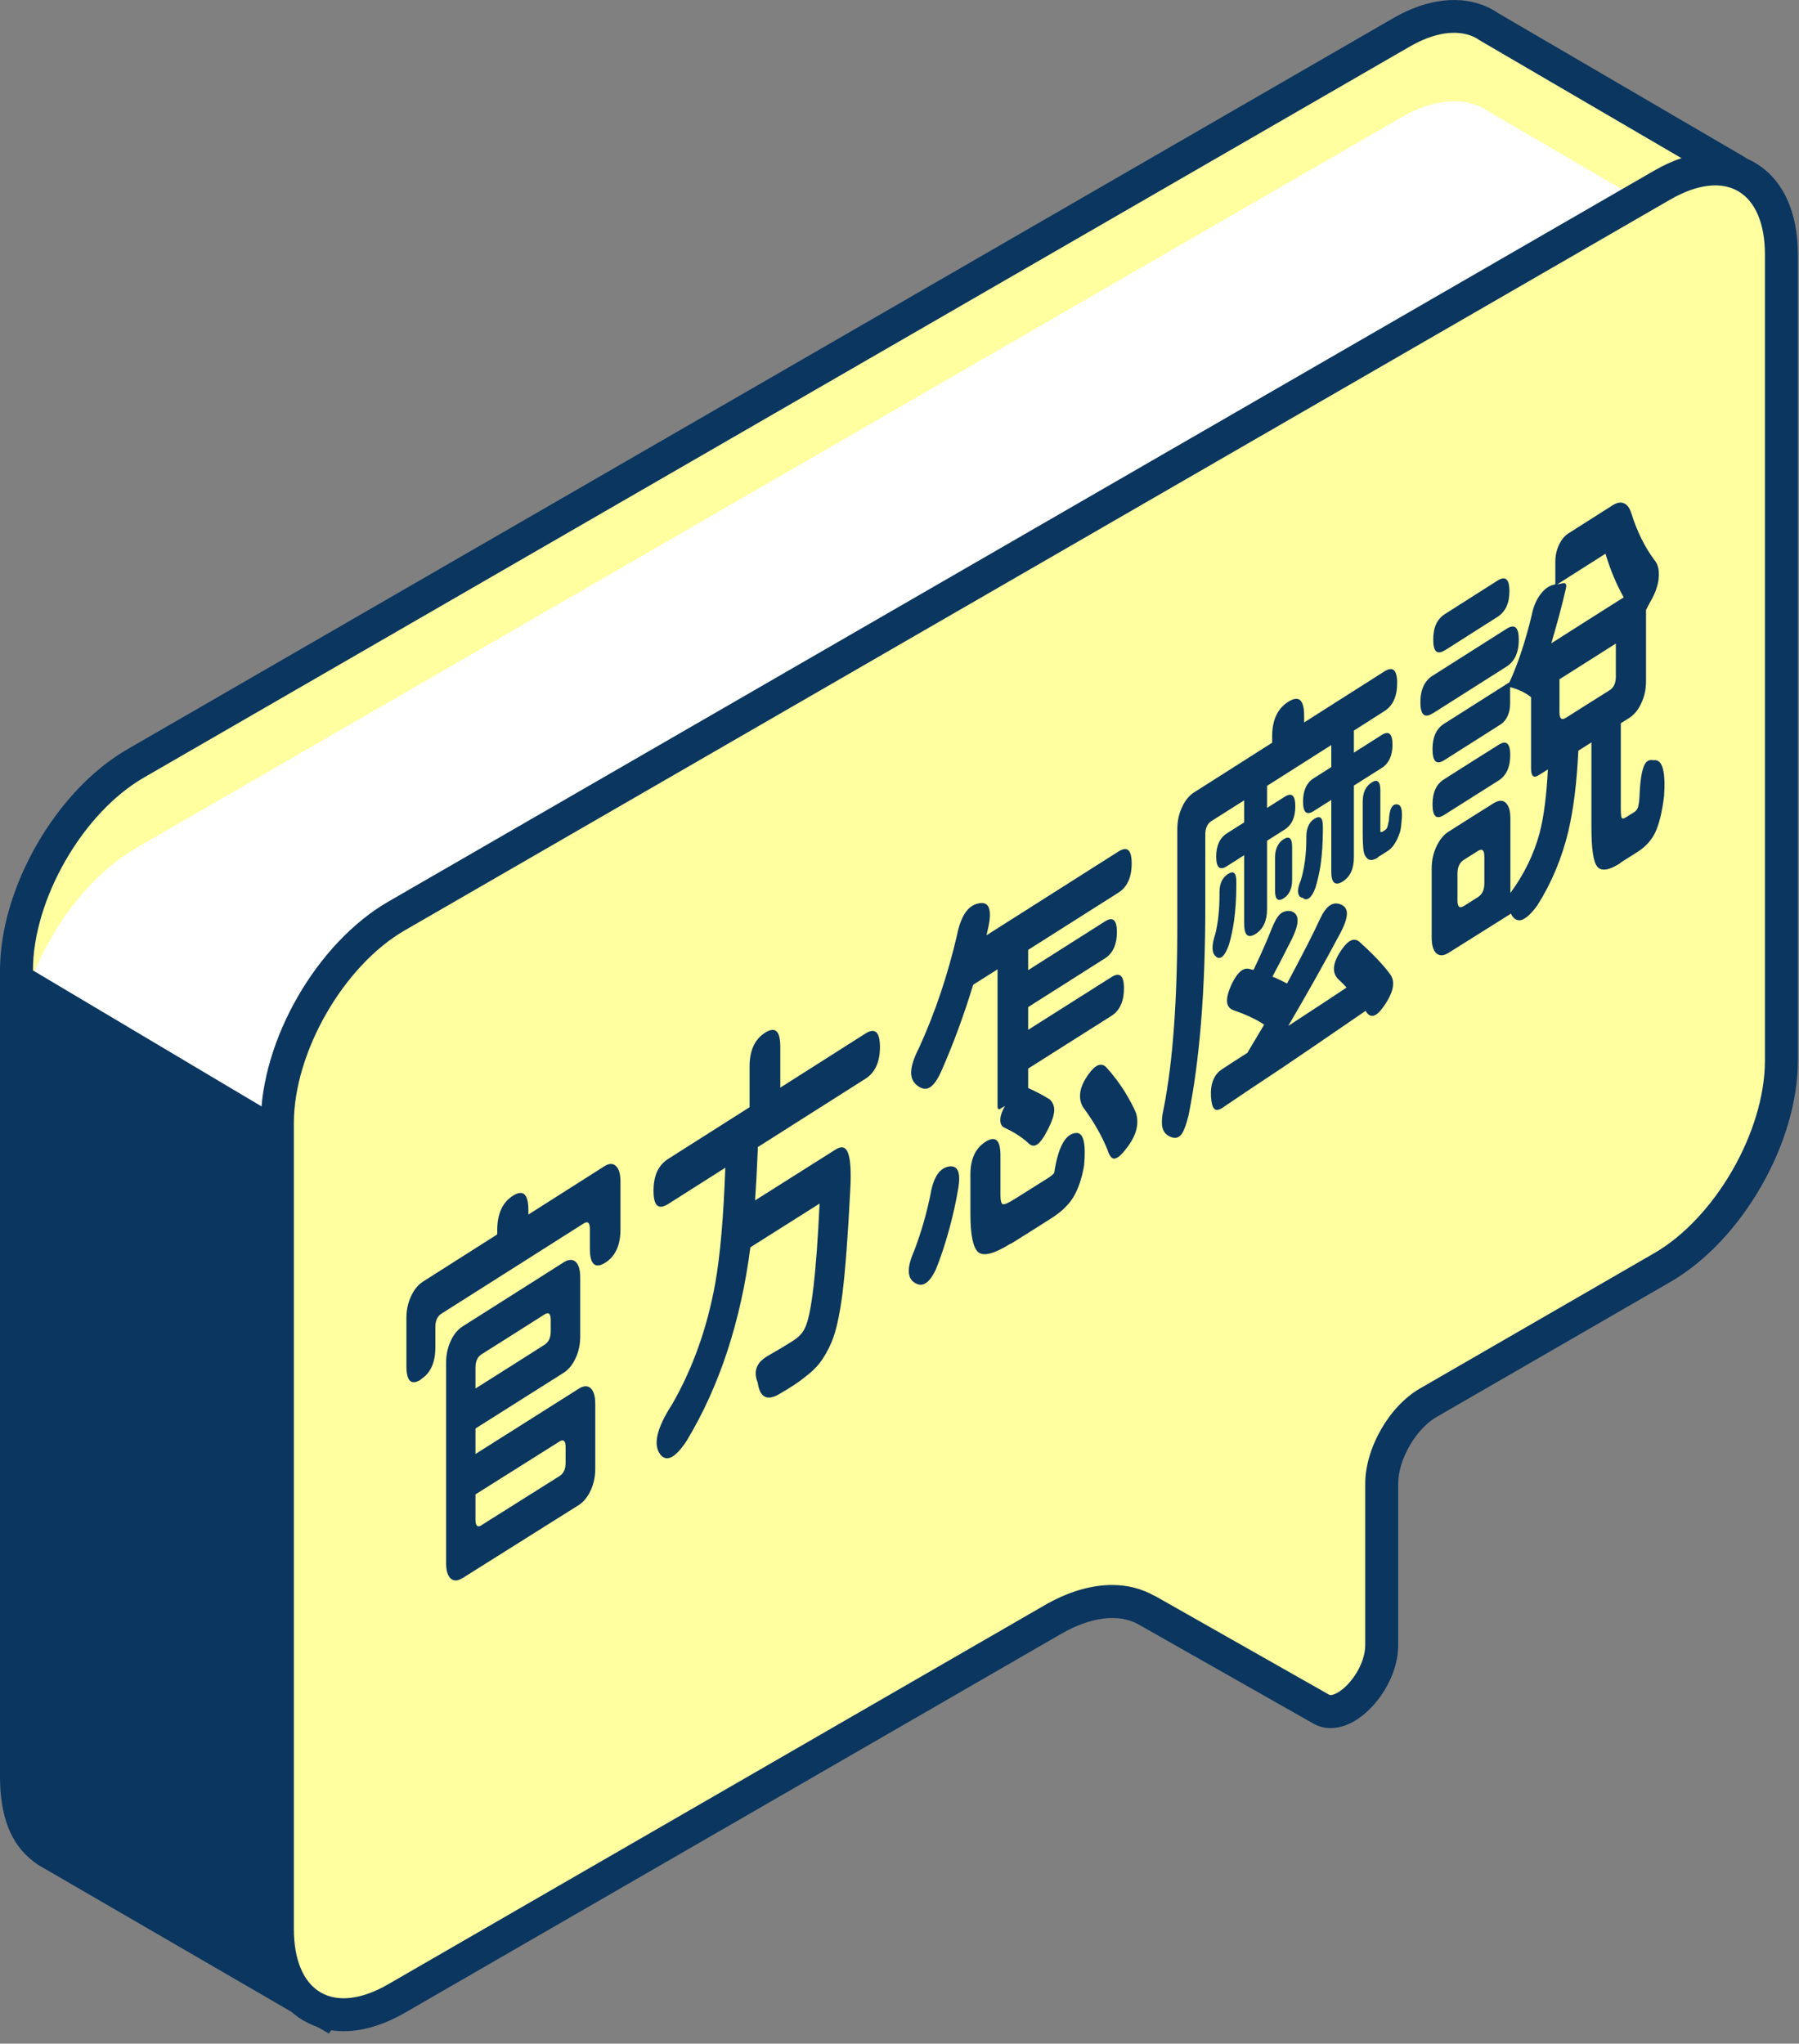
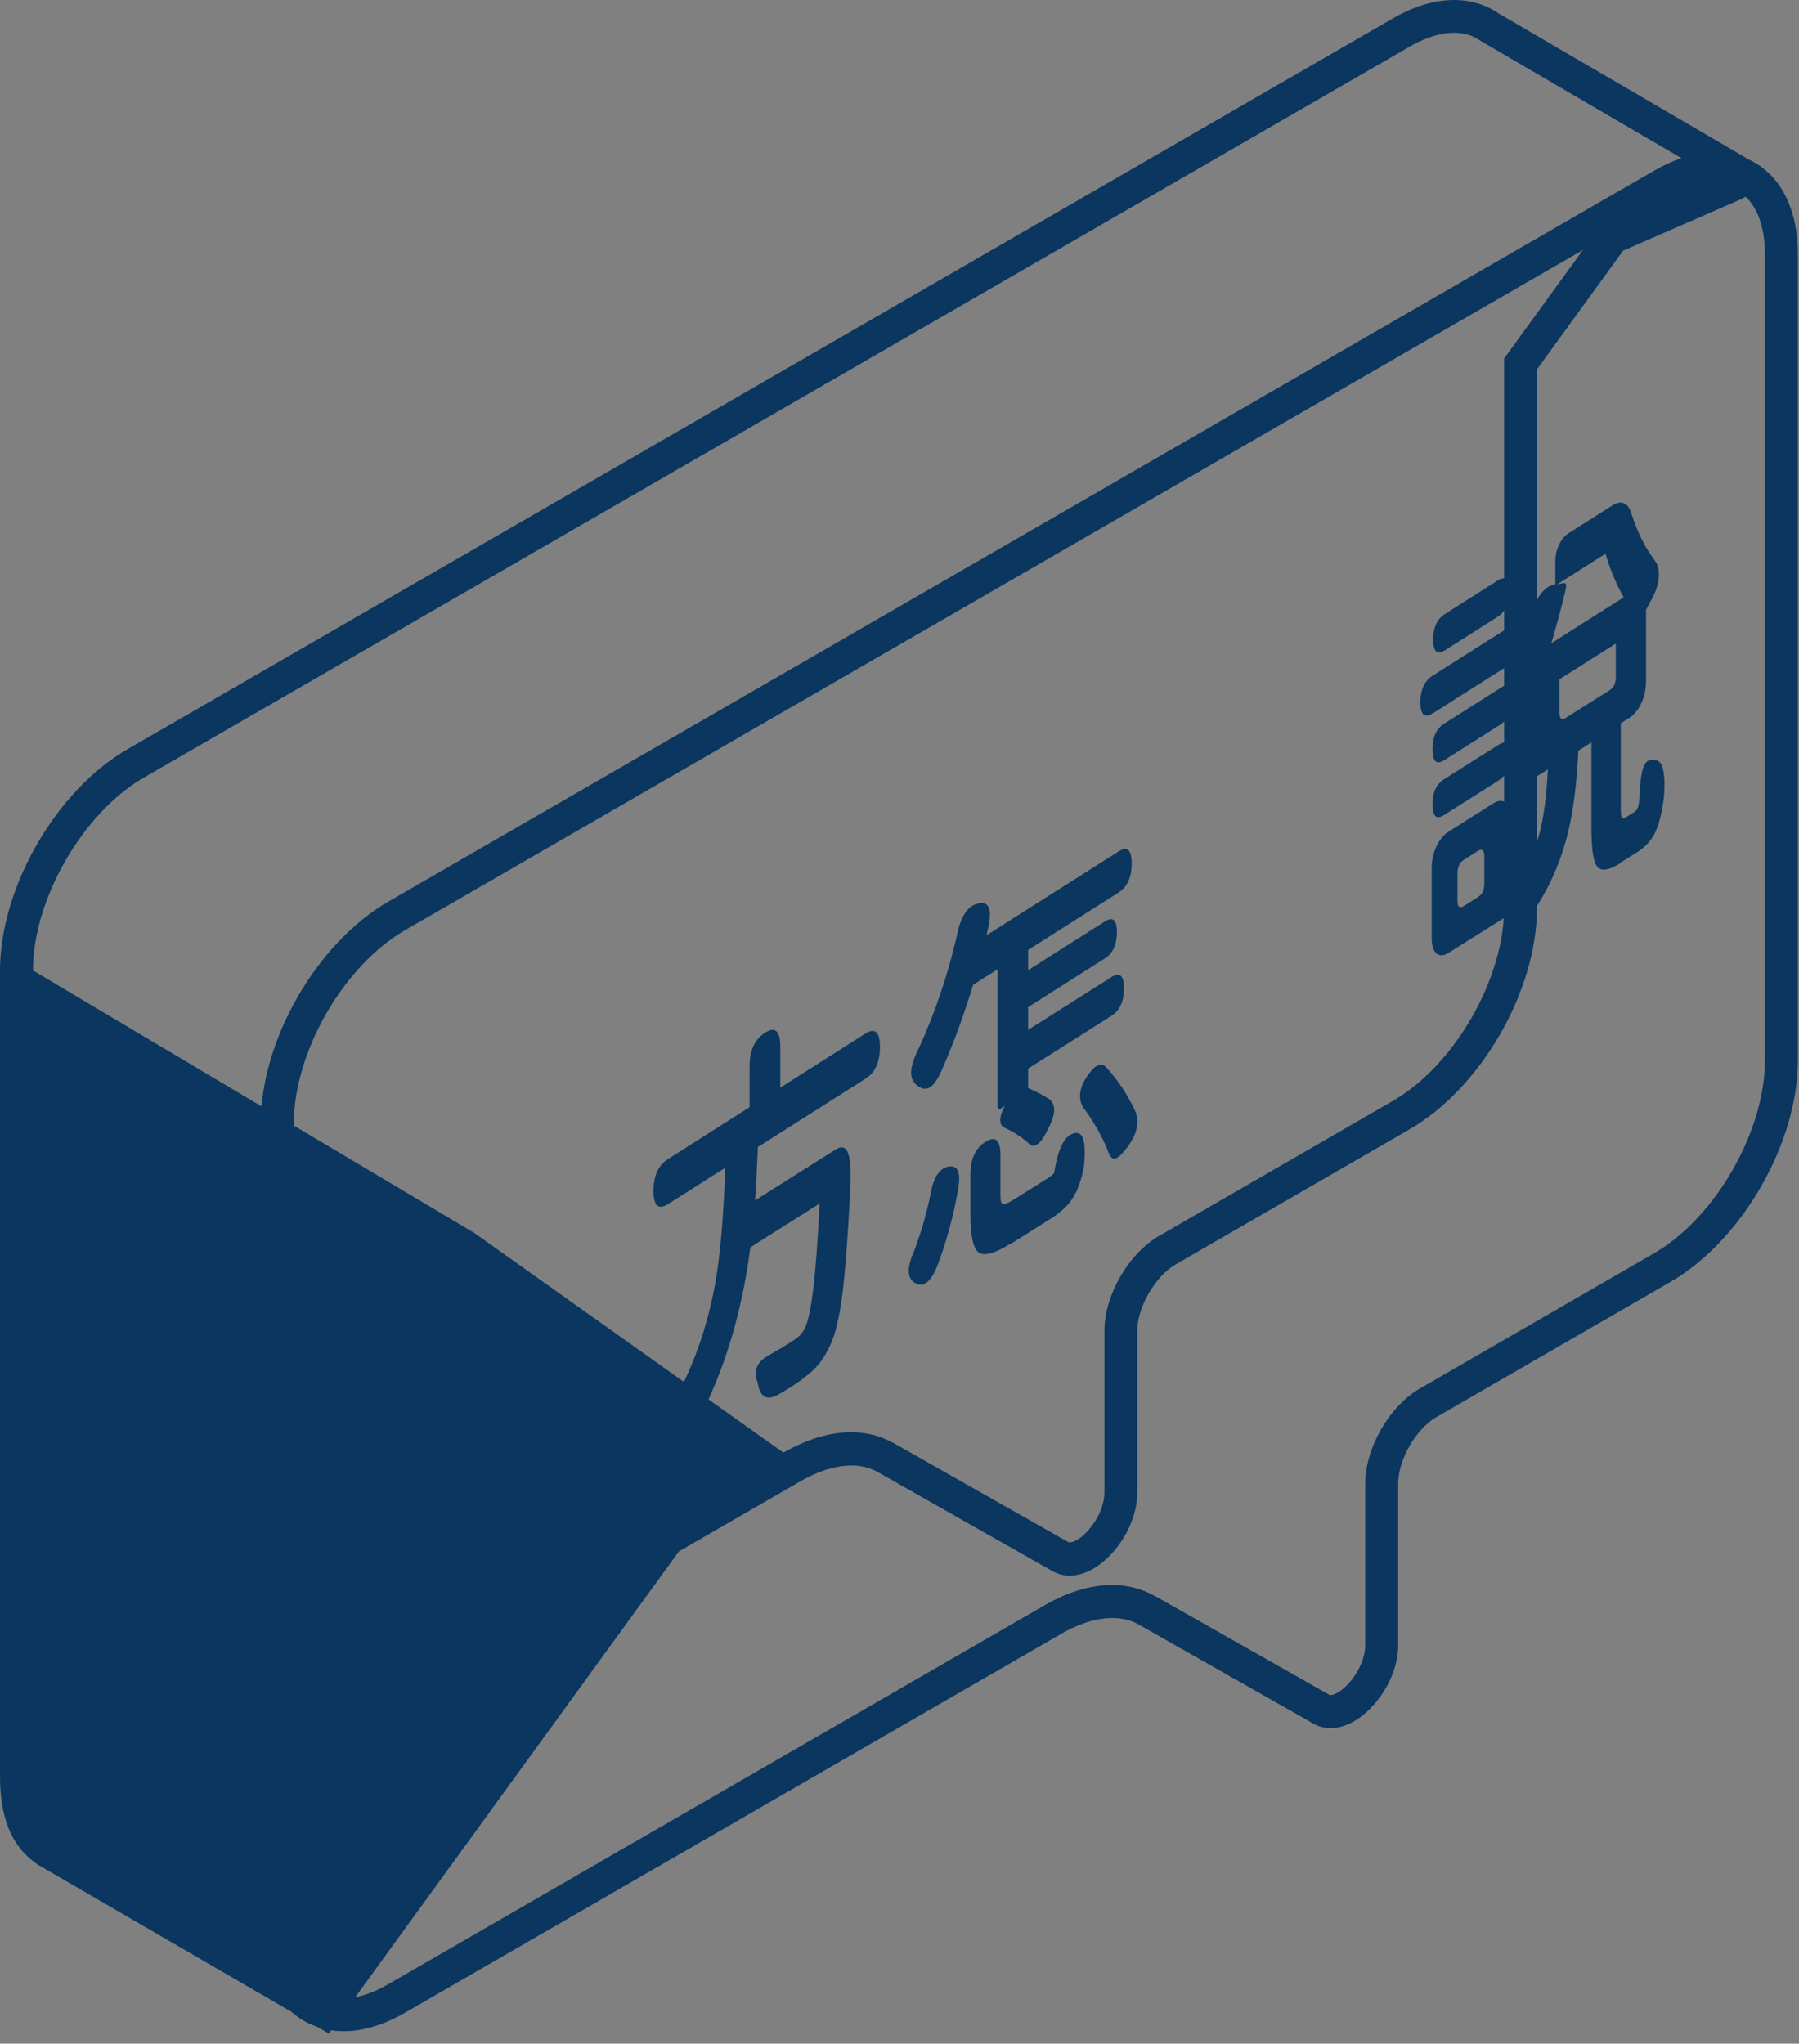
<svg xmlns="http://www.w3.org/2000/svg" width="162" height="184" viewBox="0 0 162 184" fill="none">
  <rect x="0" y="0" width="162" height="184" fill="#808080" stroke="none" />
-   <path d="M12.217 68.74L126.193 2.933C128.961 1.332 131.481 1.108 133.38 2.014C133.653 2.139 133.901 2.288 134.149 2.461L156.279 15.382C156.751 15.655 156.714 16.35 156.205 16.561L145.196 21.377L136.917 32.771V81.747C136.917 88.624 132.114 96.977 126.181 100.402L105.118 112.566C102.81 113.894 100.923 117.17 100.923 119.839V134.385C100.923 137.675 97.51 141.311 95.487 140.169L79.749 131.245C77.502 129.967 74.461 130.277 71.296 132.102L60.101 138.568L29.183 181.14L4.099 166.582L3.901 166.42C2.275 165.179 1.48 163.069 1.48 159.954V87.407C1.48 80.531 6.284 72.178 12.217 68.752V68.74Z" fill="#FFFF9F" />
-   <path d="M12.217 76.373L126.193 10.566C128.961 8.965 131.481 8.741 133.38 9.647C133.653 9.771 133.901 9.92 134.149 10.094L156.279 23.015C156.751 23.288 156.714 23.983 156.205 24.194L145.196 29.01L136.917 40.404V89.38C136.917 96.256 132.114 104.609 126.181 108.035L105.118 120.198C102.81 121.527 100.923 124.803 100.923 127.472L79.749 138.878C77.502 137.6 74.461 137.91 71.296 139.735L60.101 146.201L1.48 95.04C1.48 88.164 6.284 79.811 12.217 76.385V76.373Z" fill="white" />
  <path d="M3.351 167.849L3.004 167.589C0.981 166.05 0 163.543 0 159.943V87.397C0 79.937 5.039 71.174 11.468 67.463L125.445 1.644C128.536 -0.143 131.577 -0.478 134.009 0.664C134.357 0.825 134.68 1.023 134.891 1.172L157.021 14.093C157.728 14.503 158.125 15.26 158.076 16.079C158.026 16.886 157.53 17.593 156.797 17.928L146.16 22.57L138.403 33.257V81.749C138.403 89.221 133.364 97.972 126.922 101.683L105.86 113.846C104.023 114.913 102.409 117.706 102.409 119.828V134.375C102.409 137.329 100.386 140.109 98.475 141.226C97.171 141.983 95.843 142.07 94.763 141.45L79.025 132.526C77.275 131.52 74.719 131.831 72.05 133.382L61.128 139.687L29.614 183.091L3.364 167.862L3.351 167.849ZM80.478 129.932L96.228 138.856C96.327 138.905 96.6 138.868 96.985 138.645C98.177 137.95 99.455 136.063 99.455 134.363V119.816C99.455 116.614 101.627 112.853 104.395 111.264L125.458 99.101C130.969 95.924 135.449 88.129 135.449 81.737V32.276L144.249 20.162L154.141 15.831L133.289 3.655C133.116 3.531 132.942 3.431 132.743 3.332C131.204 2.612 129.144 2.922 126.935 4.201L12.958 70.008C7.447 73.185 2.966 80.98 2.966 87.372L42.721 111.016L70.548 130.788C72.671 129.559 74.743 128.951 76.642 128.951C78.02 128.951 79.311 129.274 80.465 129.932H80.478Z" fill="#0A3660" />
-   <path d="M149.686 16.68L35.709 82.487C29.776 85.912 24.973 94.265 24.973 101.142V173.688C24.973 180.564 29.776 183.369 35.709 179.944L94.789 145.836C97.954 144.012 100.982 143.701 103.241 144.98L118.979 153.904C121.002 155.046 124.415 151.409 124.415 148.12V133.598C124.415 130.905 126.29 127.641 128.611 126.3L149.673 114.137C155.606 110.711 160.409 102.358 160.409 95.482V22.935C160.409 16.059 155.606 13.254 149.673 16.68H149.686Z" fill="#FFFF9F" />
  <path d="M27.394 181.963C24.875 180.511 23.484 177.569 23.484 173.672V101.125C23.484 93.653 28.523 84.903 34.965 81.18L148.942 15.373C152.268 13.449 155.483 13.188 157.99 14.628C160.51 16.08 161.9 19.022 161.9 22.919V95.466C161.9 102.938 156.861 111.688 150.431 115.411L129.369 127.575C127.495 128.655 125.906 131.41 125.906 133.582V148.104C125.906 151.058 123.883 153.838 121.971 154.955C120.668 155.712 119.34 155.799 118.26 155.178L102.522 146.254C100.747 145.249 98.203 145.572 95.547 147.111L36.467 181.218C34.543 182.323 32.669 182.881 30.944 182.881C29.665 182.881 28.474 182.571 27.407 181.963H27.394ZM103.974 143.673L119.712 152.597C119.812 152.646 120.085 152.609 120.47 152.386C121.661 151.691 122.94 149.804 122.94 148.104V133.582C122.94 130.367 125.112 126.594 127.879 125.006L148.942 112.842C154.453 109.665 158.933 101.87 158.933 95.478V22.931C158.933 20.139 158.077 18.116 156.513 17.21C154.974 16.316 152.802 16.589 150.431 17.954L36.455 83.761C30.944 86.939 26.463 94.733 26.463 101.125V173.672C26.463 176.465 27.32 178.488 28.884 179.394C30.422 180.287 32.595 180.027 34.965 178.649L94.045 144.542C96.167 143.313 98.24 142.705 100.139 142.705C101.517 142.705 102.808 143.027 103.962 143.685L103.974 143.673Z" fill="#0A3660" />
-   <path d="M37.901 124.209C37.032 124.768 36.598 124.358 36.598 122.993V118.649C36.598 117.966 36.734 117.321 37.007 116.725C37.28 116.129 37.628 115.695 38.062 115.409L44.777 111.14V110.755C44.777 109.29 45.249 108.26 46.179 107.664C47.11 107.069 47.582 107.503 47.582 108.968V109.352L54.396 105.021C54.831 104.735 55.19 104.723 55.464 104.983C55.736 105.232 55.873 105.703 55.873 106.398V110.693C55.873 112.108 55.414 113.113 54.508 113.684C53.602 114.255 53.118 113.858 53.118 112.431V110.656C53.118 110.085 52.931 109.923 52.572 110.147L46.155 114.218L39.75 118.276C39.39 118.5 39.204 118.909 39.204 119.468V121.305C39.204 122.67 38.77 123.638 37.901 124.184V124.209ZM41.649 142.082C41.215 142.355 40.855 142.368 40.582 142.119C40.309 141.859 40.172 141.399 40.172 140.717V122.67C40.172 121.988 40.309 121.342 40.582 120.746C40.855 120.151 41.202 119.716 41.649 119.431L46.192 116.551L50.772 113.647C51.206 113.374 51.566 113.361 51.839 113.61C52.112 113.858 52.249 114.33 52.249 115.025V120.349C52.249 121.032 52.112 121.677 51.839 122.273C51.566 122.869 51.206 123.303 50.772 123.589L42.816 128.615V130.912L52.125 125.028C52.559 124.755 52.919 124.743 53.192 124.991C53.465 125.252 53.602 125.711 53.602 126.406V132.264C53.602 132.947 53.465 133.592 53.192 134.188C52.919 134.784 52.559 135.218 52.125 135.504L41.637 142.095L41.649 142.082ZM42.816 125.016L46.192 122.881L49.047 121.069C49.407 120.833 49.593 120.436 49.593 119.878V118.847C49.593 118.276 49.407 118.115 49.047 118.338L43.362 121.938C43.002 122.161 42.816 122.571 42.816 123.129V125.004V125.016ZM43.362 137.316L46.875 135.107L50.387 132.897C50.747 132.674 50.933 132.277 50.933 131.706V130.291C50.933 129.72 50.747 129.559 50.387 129.782L42.816 134.548V136.82C42.816 137.39 43.002 137.552 43.362 137.328V137.316Z" fill="#0A3660" />
  <path d="M59.481 130.978C58.786 130.109 59.121 128.608 60.511 126.46C62.373 123.233 63.663 119.609 64.396 115.612C64.855 113.068 65.153 109.58 65.314 105.137L60.151 108.414C59.282 108.96 58.848 108.563 58.848 107.21C58.848 105.857 59.282 104.914 60.151 104.355L67.499 99.688V96.014C67.499 94.587 67.958 93.582 68.889 92.986C69.82 92.39 70.266 92.825 70.266 94.252V97.926L77.924 93.06C78.793 92.502 79.24 92.911 79.24 94.264C79.24 95.617 78.806 96.573 77.924 97.131L73.717 99.8L68.243 103.275V103.424C68.156 105.472 68.07 107.024 67.995 108.079L75.243 103.499C75.752 103.176 76.112 103.25 76.323 103.71C76.572 104.243 76.659 105.348 76.572 107.011C76.361 111.194 76.125 114.346 75.864 116.456C75.603 118.455 75.281 119.919 74.871 120.863C74.549 121.607 74.189 122.24 73.791 122.749C73.444 123.184 72.985 123.618 72.414 124.04C71.967 124.412 71.222 124.909 70.167 125.517C69.087 126.15 68.442 125.827 68.243 124.549V124.512L68.219 124.45C67.809 123.432 68.144 122.625 69.224 122.029C69.844 121.682 70.577 121.247 71.396 120.726C71.917 120.403 72.277 120.019 72.476 119.584C73.059 118.455 73.506 114.719 73.804 108.364L67.573 112.299C66.704 118.976 64.805 124.772 61.864 129.675C60.846 131.239 60.052 131.673 59.468 130.966L59.481 130.978Z" fill="#0A3660" />
  <path d="M82.569 115.597C81.675 115.224 81.601 114.231 82.333 112.593C82.966 110.905 83.45 109.23 83.785 107.566C84.046 105.99 84.617 105.146 85.486 105.022C86.255 104.923 86.528 105.568 86.293 106.983C86.094 108.187 85.821 109.403 85.486 110.644C85.089 112.084 84.679 113.313 84.269 114.306C83.736 115.435 83.165 115.857 82.569 115.597ZM92.499 102.825C91.928 102.329 91.257 101.907 90.488 101.547C90.227 101.447 90.091 101.236 90.078 100.889C90.066 100.541 90.19 100.144 90.438 99.672L90.488 99.573L90.091 99.821C89.917 99.933 89.83 99.846 89.83 99.586V87.273L87.633 88.663C86.789 91.444 85.821 94.05 84.754 96.47C84.418 97.215 84.083 97.674 83.761 97.885C83.438 98.096 83.09 98.071 82.718 97.823C82.259 97.525 82.035 97.091 82.048 96.532C82.06 95.974 82.296 95.242 82.768 94.323C84.195 91.195 85.337 87.819 86.181 84.183C86.516 82.507 87.137 81.564 88.055 81.353C89.061 81.092 89.371 81.849 88.974 83.587C88.924 83.785 88.887 83.996 88.837 84.207L95.366 80.062L100.727 76.661C101.522 76.165 101.907 76.525 101.907 77.741C101.907 78.982 101.509 79.863 100.727 80.36L92.585 85.523V87.348L99.511 82.954C100.219 82.507 100.579 82.83 100.579 83.922C100.579 85.014 100.219 85.833 99.511 86.28L92.585 90.674V92.722L100.094 87.968C100.839 87.497 101.212 87.832 101.212 88.986C101.212 90.14 100.839 90.984 100.094 91.456L92.585 96.21V97.96C93.355 98.307 94 98.655 94.534 98.99C94.832 99.288 94.956 99.635 94.931 100.045C94.894 100.454 94.72 101.001 94.373 101.671C94 102.403 93.678 102.862 93.405 103.036C93.107 103.247 92.809 103.173 92.499 102.813V102.825ZM90.997 111.973C89.557 112.879 88.601 113.127 88.105 112.754C87.633 112.357 87.385 111.228 87.385 109.341V105.729C87.385 104.352 87.844 103.371 88.75 102.8C89.656 102.229 90.091 102.651 90.091 104.029V107.616C90.091 108.112 90.165 108.386 90.314 108.423C90.463 108.46 90.798 108.311 91.319 107.988L94.397 106.052C94.609 105.916 94.795 105.767 94.931 105.605C95.291 103.235 95.961 102.031 96.954 102.006C97.575 102.006 97.798 102.974 97.624 104.923C97.413 106.164 97.066 107.132 96.607 107.864C96.172 108.547 95.515 109.155 94.633 109.714L92.809 110.868L91.009 111.997L90.997 111.973ZM100.454 104.302C100.157 104.389 99.921 104.141 99.734 103.533C99.226 102.279 98.531 101.063 97.674 99.883C97.352 99.486 97.215 99.015 97.265 98.469C97.314 97.922 97.575 97.339 98.022 96.719C98.642 95.85 99.176 95.639 99.623 96.098C100.231 96.768 100.765 97.476 101.249 98.233C101.708 98.99 102.068 99.648 102.291 100.194C102.589 101.137 102.353 102.13 101.596 103.185C101.1 103.855 100.727 104.228 100.454 104.29V104.302Z" fill="#0A3660" />
-   <path d="M106.316 102.207C106.055 102.492 105.72 102.517 105.298 102.306C104.951 102.132 104.752 101.859 104.665 101.462C104.591 101.065 104.628 100.494 104.802 99.737C105.609 95.641 106.018 90.105 106.018 83.155V74.64C106.018 73.945 106.155 73.287 106.44 72.679C106.713 72.071 107.086 71.624 107.532 71.339L110.288 69.588L114.557 66.87V66.299C114.557 64.835 115.041 63.792 116.01 63.184C116.978 62.576 117.437 63.01 117.437 64.475V65.046L124.661 60.453C125.43 59.969 125.815 60.317 125.815 61.496C125.815 62.7 125.43 63.544 124.661 64.028L121.918 65.778V67.764L124.425 66.175C125.07 65.766 125.393 66.064 125.393 67.044C125.393 68.025 125.07 68.732 124.425 69.142L121.918 70.73V77.184C121.918 78.215 121.582 78.947 120.912 79.369C120.242 79.791 119.882 79.505 119.882 78.475V72.021L118.293 73.027C117.648 73.436 117.338 73.138 117.338 72.158C117.338 71.177 117.66 70.482 118.293 70.073L119.882 69.067V67.081L114.098 70.755V72.741L115.687 71.736C116.332 71.326 116.643 71.624 116.643 72.605C116.643 73.585 116.32 74.28 115.687 74.69L114.098 75.695V81.851C114.098 82.906 113.751 83.651 113.068 84.085C112.385 84.52 112.038 84.21 112.038 83.155V76.998L110.474 77.991C109.841 78.401 109.518 78.103 109.518 77.123C109.518 76.142 109.841 75.447 110.474 75.037L112.038 74.044V72.058L109.096 73.92C108.724 74.156 108.538 74.566 108.538 75.137V81.578C108.538 89.199 108.029 95.492 107.023 100.444C106.8 101.35 106.564 101.946 106.316 102.219V102.207ZM122.973 91.011C119.795 93.196 117.3 94.896 115.501 96.112C113.291 97.577 111.492 98.781 110.102 99.724C109.742 99.972 109.481 99.997 109.332 99.811C109.183 99.675 109.084 99.302 109.047 98.731C108.985 97.552 109.332 96.721 110.077 96.249C110.548 95.926 111.293 95.455 112.323 94.797C112.646 94.251 113.155 93.407 113.838 92.252C113.13 91.781 112.236 91.359 111.132 90.974C110.337 90.726 110.288 89.906 110.97 88.492C111.442 87.548 111.939 87.126 112.46 87.226C112.559 87.263 112.696 87.288 112.882 87.325C113.552 85.922 114.111 84.656 114.545 83.539C114.793 82.931 115.041 82.509 115.29 82.286C115.538 82.075 115.836 81.988 116.183 82.025C117.027 82.211 117.065 83.08 116.295 84.619C115.55 86.096 114.979 87.201 114.582 87.933C114.955 88.082 115.389 88.281 115.898 88.554C117.238 86.046 118.244 84.098 118.889 82.695C119.361 81.678 119.907 81.231 120.527 81.367C120.999 81.479 121.247 81.74 121.285 82.149C121.322 82.559 121.136 83.155 120.738 83.936C119.212 86.804 117.623 89.609 116.01 92.364L116.146 92.277C118.393 90.813 120.093 89.695 121.26 88.914C120.949 88.579 120.714 88.343 120.552 88.206C119.882 87.573 119.994 86.642 120.887 85.401C121.434 84.644 121.93 84.433 122.364 84.756C123.618 85.873 124.574 86.878 125.231 87.784C125.666 88.467 125.455 89.422 124.574 90.651C123.903 91.607 123.37 91.719 122.973 91.011ZM109.543 86.146C109.109 85.873 109.071 85.178 109.444 84.085C109.692 83.043 109.816 81.876 109.816 80.573V80.325C109.816 79.555 110.077 79.009 110.586 78.686C111.095 78.364 111.33 78.599 111.33 79.369V79.692C111.33 80.896 111.256 81.975 111.119 82.956C111.008 83.701 110.859 84.396 110.673 85.041C110.313 86.059 109.928 86.431 109.531 86.158L109.543 86.146ZM115.588 80.883C115.079 81.206 114.818 80.97 114.818 80.188V77.234C114.818 76.44 115.079 75.881 115.588 75.559C116.096 75.236 116.357 75.472 116.357 76.254V79.208C116.357 80.002 116.096 80.561 115.588 80.883ZM117.909 80.846C117.685 81.02 117.487 81.007 117.3 80.821H117.276H117.226C117.027 80.759 116.916 80.585 116.891 80.312C116.866 80.039 116.953 79.692 117.139 79.257C117.462 78.19 117.636 76.936 117.636 75.521V75.335C117.636 74.566 117.884 74.019 118.38 73.709C118.877 73.399 119.125 73.622 119.125 74.392V74.715C119.125 75.869 119.05 76.936 118.914 77.917C118.802 78.612 118.653 79.27 118.467 79.89C118.306 80.35 118.12 80.672 117.909 80.846ZM124.102 77.197C123.63 77.495 123.283 77.507 123.072 77.234C122.935 77.11 122.836 76.887 122.786 76.589C122.737 76.204 122.712 75.645 122.712 74.901V72.195C122.712 71.376 122.973 70.805 123.506 70.457C124.04 70.11 124.301 70.358 124.301 71.177V74.069V74.864C124.35 74.926 124.412 74.938 124.487 74.888L124.698 74.752C124.797 74.69 124.859 74.628 124.884 74.566C124.921 74.516 124.958 74.404 124.996 74.206C125.008 74.119 125.02 74.057 125.033 74.019C125.033 73.982 125.058 73.945 125.07 73.908C125.107 72.828 125.368 72.332 125.864 72.431C126.162 72.481 126.286 72.89 126.237 73.635C126.187 74.293 126.138 74.715 126.075 74.888C125.939 75.335 125.753 75.732 125.529 76.055C125.368 76.303 125.132 76.527 124.797 76.725L124.065 77.184L124.102 77.197Z" fill="#0A3660" />
  <path d="M129.011 64.225C128.279 64.696 127.906 64.361 127.906 63.232C127.906 62.102 128.279 61.295 129.011 60.836L132.337 58.726L135.664 56.616C136.408 56.145 136.768 56.48 136.768 57.609C136.768 58.739 136.396 59.545 135.664 60.017L129.011 64.237V64.225ZM145.891 77.728C144.848 78.386 144.153 78.473 143.806 77.989C143.471 77.542 143.309 76.376 143.309 74.489V66.843L142.13 67.588C141.994 70.505 141.683 72.925 141.224 74.861C140.653 77.244 139.735 79.454 138.456 81.489C137.923 82.234 137.438 82.681 137.016 82.83C136.619 82.929 136.309 82.755 136.073 82.296L136.048 82.271L136.024 82.209V82.284L130.451 85.784C129.991 86.069 129.631 86.082 129.346 85.833C129.061 85.573 128.924 85.101 128.924 84.406V78.188C128.924 77.493 129.061 76.835 129.346 76.227C129.631 75.618 129.991 75.159 130.451 74.874L132.449 73.608L134.484 72.329C134.944 72.044 135.316 72.019 135.589 72.28C135.875 72.54 136.011 73.012 136.011 73.707V80.397C137.24 78.734 138.109 76.947 138.63 75.047C139.015 73.595 139.263 71.684 139.387 69.276L138.556 69.797C138.096 70.083 137.873 69.884 137.873 69.177V62.772C137.364 62.363 136.743 62.065 135.986 61.866V63.38C135.986 63.765 135.912 64.125 135.763 64.46C135.614 64.795 135.403 65.044 135.142 65.217L130.053 68.445C129.346 68.891 128.998 68.556 128.998 67.452C128.998 66.347 129.346 65.602 130.053 65.155L135.924 61.432C136.681 59.794 137.352 57.783 137.935 55.375C138.071 54.655 138.32 54.059 138.68 53.563C139.04 53.066 139.437 52.769 139.871 52.657L140.057 52.607V50.584C140.057 50.026 140.169 49.517 140.392 49.045C140.616 48.573 140.901 48.238 141.249 48.015L145.233 45.483C145.618 45.247 145.953 45.185 146.251 45.321C146.549 45.458 146.76 45.756 146.896 46.203C147.417 47.853 148.113 49.268 148.981 50.423C149.304 50.807 149.428 51.341 149.366 52.036C149.304 52.731 149.043 53.451 148.609 54.183C148.547 54.295 148.46 54.456 148.348 54.68C148.299 54.779 148.261 54.854 148.224 54.903V61.333C148.224 62.04 148.088 62.698 147.802 63.306C147.517 63.927 147.144 64.373 146.685 64.659L145.953 65.118V72.739C145.953 73.223 145.978 73.521 146.027 73.62C146.077 73.719 146.189 73.719 146.362 73.62L147.194 73.099C147.331 73.012 147.442 72.863 147.504 72.665C147.566 72.466 147.616 72.131 147.641 71.647C147.691 70.356 147.827 69.462 148.038 68.966C148.212 68.544 148.485 68.37 148.87 68.445H148.894H148.919C149.701 68.345 149.999 69.425 149.85 71.671C149.676 73.111 149.403 74.216 149.043 74.973C148.696 75.68 148.175 76.239 147.504 76.674L145.916 77.679L145.891 77.728ZM130.029 73.384C129.334 73.819 128.998 73.496 128.998 72.416C128.998 71.336 129.346 70.604 130.029 70.17L132.474 68.618L134.956 67.054C135.651 66.62 135.999 66.93 135.999 67.985C135.999 69.04 135.651 69.835 134.956 70.269L130.029 73.384ZM130.116 58.54C129.408 58.987 129.061 58.676 129.061 57.584C129.061 56.492 129.408 55.735 130.116 55.288L132.474 53.786L134.857 52.272C135.564 51.825 135.924 52.136 135.924 53.228C135.924 54.32 135.564 55.077 134.857 55.536L130.116 58.552V58.54ZM131.816 81.576L133.094 80.769C133.467 80.534 133.665 80.124 133.665 79.541V77.12C133.665 76.537 133.479 76.376 133.094 76.611L131.816 77.418C131.444 77.654 131.245 78.064 131.245 78.647V79.876V81.067C131.245 81.651 131.431 81.812 131.816 81.576ZM139.697 57.919L142.937 55.859L146.214 53.786C145.543 52.582 144.997 51.279 144.575 49.852L140.219 52.62L140.74 52.508C141.013 52.458 141.1 52.632 141.001 53.029C140.641 54.568 140.206 56.194 139.697 57.919ZM141.001 64.634L142.962 63.393L144.935 62.152C145.32 61.916 145.506 61.506 145.506 60.923V57.944L140.43 61.159V64.125C140.43 64.709 140.616 64.87 141.001 64.634Z" fill="#0A3660" />
</svg>